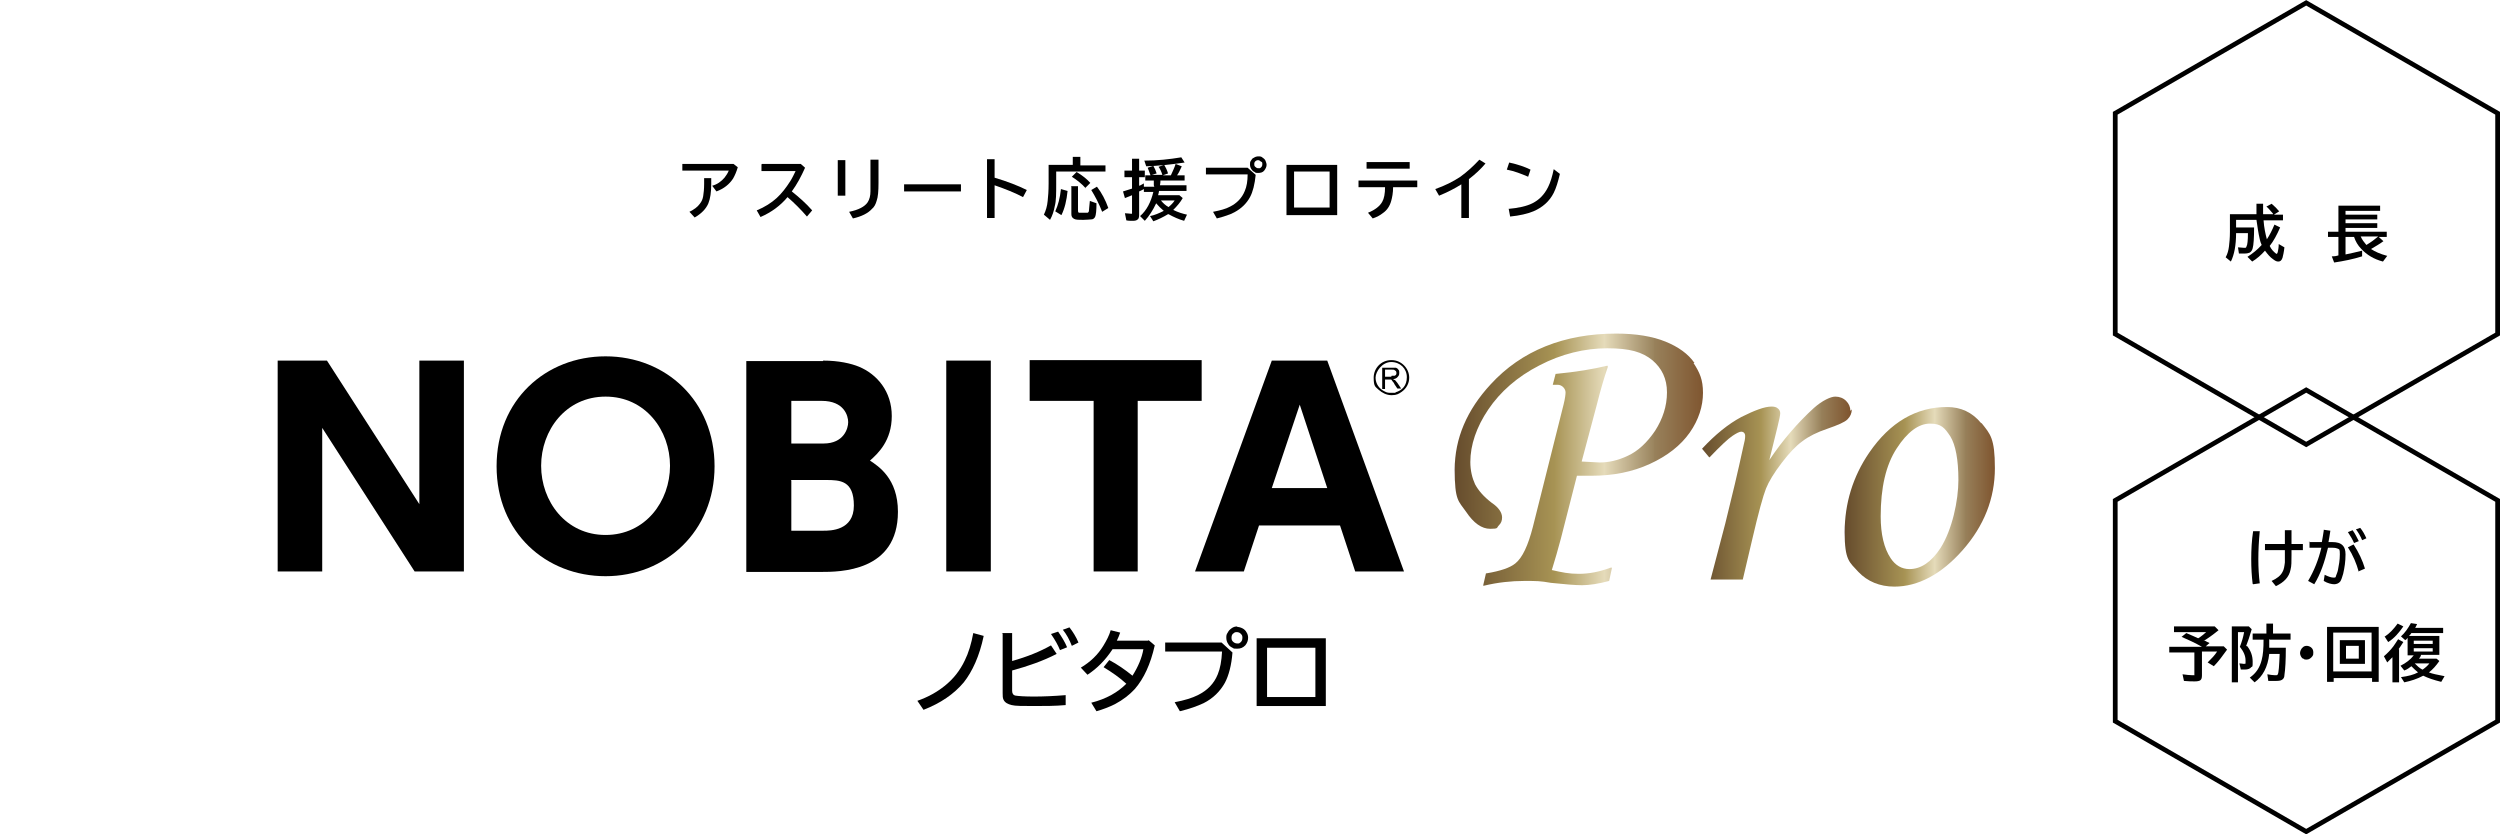
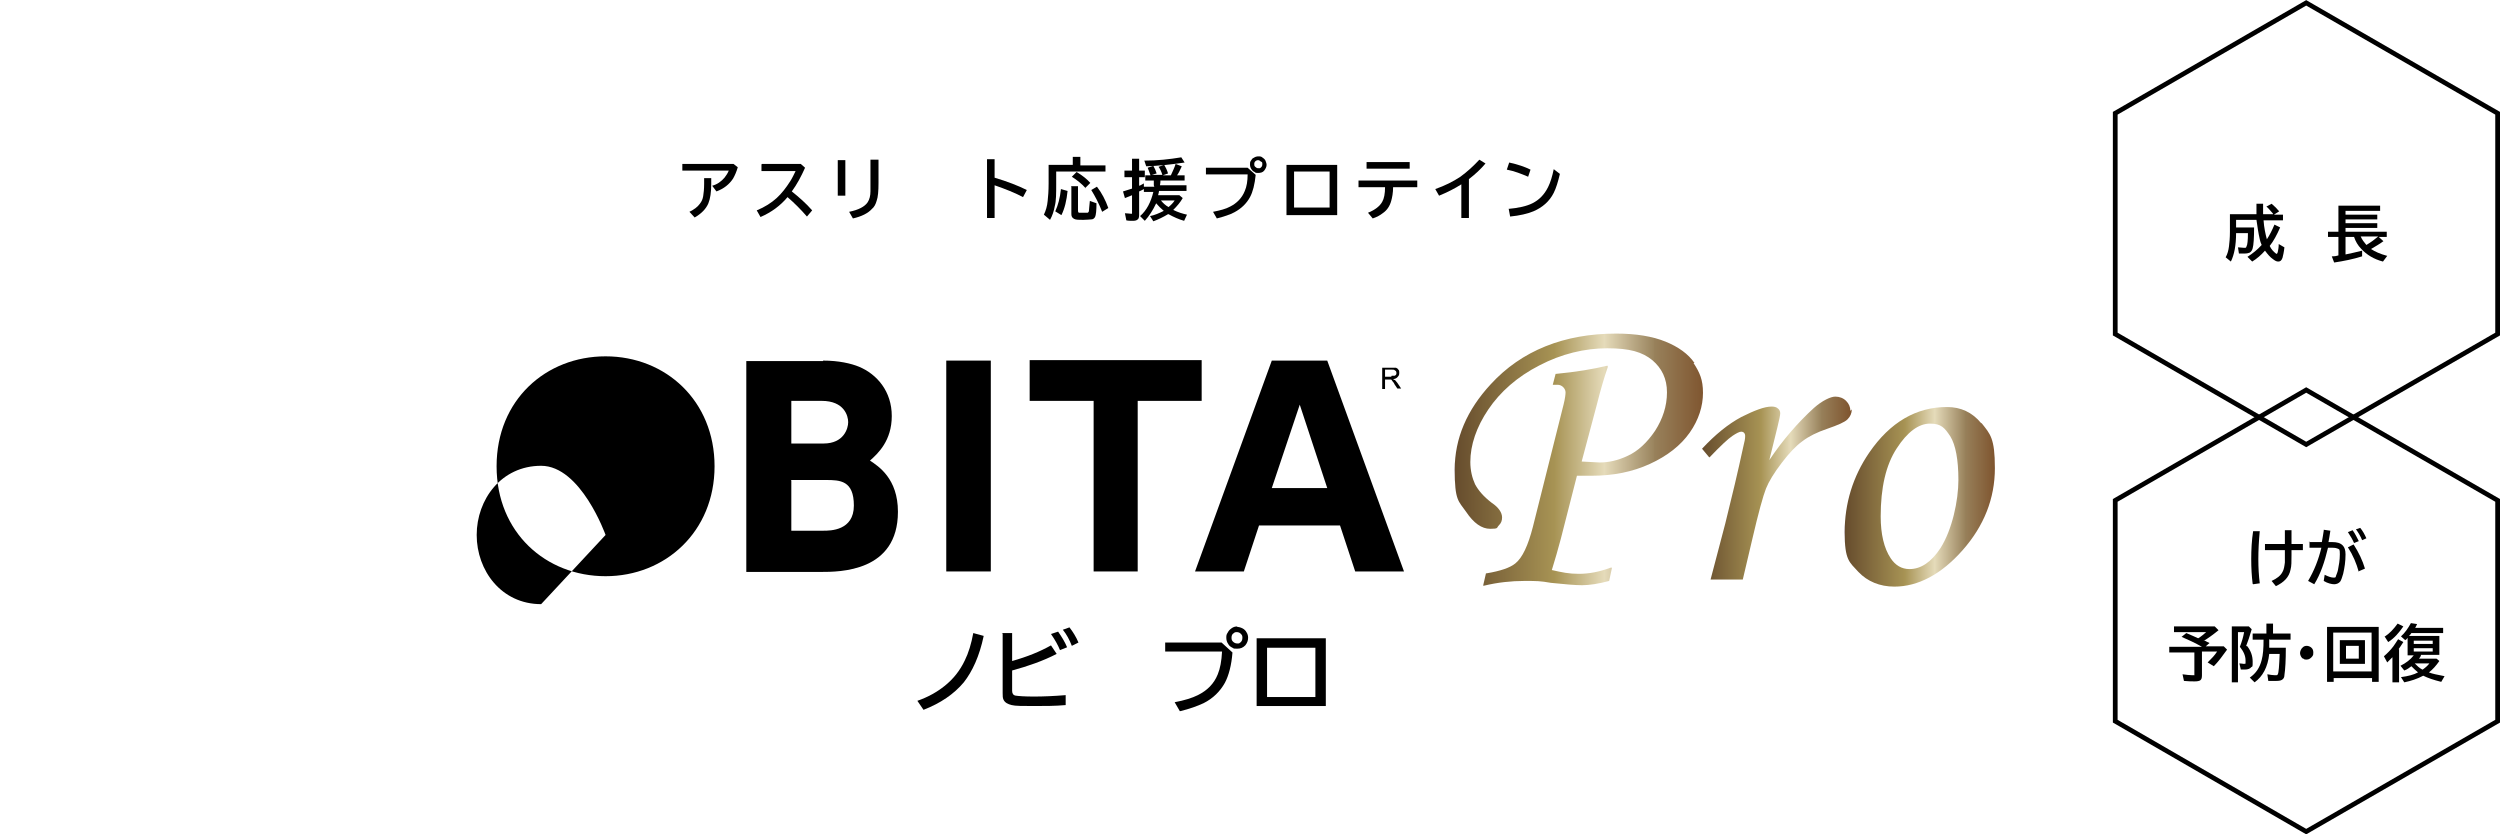
<svg xmlns="http://www.w3.org/2000/svg" id="_レイヤー_1" width="527.6" height="176.1" version="1.1" viewBox="0 0 527.6 176.1">
  <defs>
    <style>
      .st0 {
        isolation: isolate;
      }

      .st1 {
        fill: url(#_名称未設定グラデーション_3);
      }

      .st2 {
        fill: url(#_名称未設定グラデーション_2);
      }

      .st3 {
        fill: none;
        stroke: #000;
        stroke-miterlimit: 10;
      }

      .st4 {
        fill: url(#_名称未設定グラデーション);
      }
    </style>
    <linearGradient id="_名称未設定グラデーション" data-name="名称未設定グラデーション" x1="307" y1="81" x2="359.6" y2="81" gradientTransform="translate(0 178) scale(1 -1)" gradientUnits="userSpaceOnUse">
      <stop offset="0" stop-color="#3c191b" />
      <stop offset="0" stop-color="#664c2d" />
      <stop offset=".4" stop-color="#a79354" />
      <stop offset=".6" stop-color="#e5dbba" />
      <stop offset=".8" stop-color="#9a845e" />
      <stop offset=".8" stop-color="#98815b" />
      <stop offset="1" stop-color="#7f552f" />
    </linearGradient>
    <linearGradient id="_名称未設定グラデーション_2" data-name="名称未設定グラデーション 2" x1="359" y1="75" x2="390.5" y2="75" gradientTransform="translate(0 178) scale(1 -1)" gradientUnits="userSpaceOnUse">
      <stop offset="0" stop-color="#3c191b" />
      <stop offset="0" stop-color="#664c2d" />
      <stop offset=".4" stop-color="#a79354" />
      <stop offset=".6" stop-color="#e5dbba" />
      <stop offset=".8" stop-color="#9a845e" />
      <stop offset=".8" stop-color="#98815b" />
      <stop offset="1" stop-color="#7f552f" />
    </linearGradient>
    <linearGradient id="_名称未設定グラデーション_3" data-name="名称未設定グラデーション 3" x1="389.4" y1="73.1" x2="420.9" y2="73.1" gradientTransform="translate(0 178) scale(1 -1)" gradientUnits="userSpaceOnUse">
      <stop offset="0" stop-color="#3c191b" />
      <stop offset="0" stop-color="#664c2d" />
      <stop offset=".4" stop-color="#a79354" />
      <stop offset=".6" stop-color="#e5dbba" />
      <stop offset=".8" stop-color="#9a845e" />
      <stop offset=".8" stop-color="#98815b" />
      <stop offset="1" stop-color="#7f552f" />
    </linearGradient>
  </defs>
  <g>
    <g class="st0">
      <g class="st0">
        <path d="M479.7,45.2s0,0,0-.1c-.6-.7-1.1-1.3-1.4-1.5l1.1-.6c.6.5,1.1,1,1.6,1.6l-1.1.7h1.9v1.2h-4.1c.1,1.5.4,2.9.7,4,.6-.9,1.1-1.9,1.6-3.1l1.2.6c-.7,1.6-1.4,2.9-2.2,3.9.3.7.8,1.2,1.3,1.6.1,0,.2.1.2.1,0,0,.1-.1.2-.4.1-.5.2-1,.2-1.7l1.2.7c-.1,1-.3,1.8-.4,2.2-.2.6-.5.8-.9.8s-.7-.2-1.1-.5c-.6-.4-1.1-1-1.7-1.8-.8.9-1.7,1.7-2.7,2.3l-1-1c1.1-.7,2.1-1.5,3-2.5-.2-.4-.3-.8-.4-1.2-.3-1.3-.5-2.7-.7-4.1h-4.3v1.6h3.8c0,2.2-.1,3.7-.3,4.4-.1.4-.3.7-.6.9-.2.1-.6.2-1,.2s-.7,0-1.3,0l-.2-1.3c.5,0,.9.1,1.3.1s.4,0,.5-.3c.2-.3.3-1.3.3-2.8h-2.5c0,2.6-.4,4.6-1.1,6l-1.1-.9c.4-.7.6-1.5.7-2.3.1-.8.2-1.8.2-3.1v-3.7h5.6c0-.6,0-1.3,0-2.2h1.4c0,.6,0,1.3,0,2.2h2.1Z" />
        <path d="M500.3,52.5c.9.6,2,1.1,3.5,1.5l-.9,1.2c-1.9-.5-3.4-1.4-4.6-2.7-.7-.7-1.2-1.6-1.5-2.5h-1.8v3.7c1.1-.2,2.2-.5,3.5-.8v1.2c-1.9.6-3.9,1-5.9,1.3l-.5-1.3c.7,0,1.1-.1,1.4-.2v-3.9h-2.2v-1.1h2.2v-5.5h8.8v1.1h-7.3v.8h6.7v1h-6.7v.8h6.7v1h-6.7v.8h8.7v1.1h-1.7l1,.9c-.8.6-1.7,1.1-2.7,1.7ZM499.4,51.7c1-.6,1.8-1.2,2.5-1.8h-3.7c.3.7.7,1.2,1.2,1.8Z" />
      </g>
    </g>
    <polygon class="st3" points="527.1 70.5 527.1 23.9 486.7 .6 446.4 23.9 446.4 70.5 486.7 93.8 527.1 70.5" />
    <g class="st0">
      <g class="st0">
        <path d="M475.4,123.2c-.2-1.6-.3-3.3-.3-5.2s.1-4,.4-5.9h1.4c-.2,2.1-.3,4.1-.3,5.9s.1,3.5.3,5.1l-1.4.2ZM482.2,111.9h1.4v2.9h2.4v1.3h-2.4v1c0,1.4,0,2.4-.2,3.1-.3,1.6-1.4,2.7-3.1,3.5l-.9-1.1c1.1-.5,1.9-1.1,2.3-1.9.3-.5.4-1.2.5-2,0-.4,0-.9,0-1.5v-1.1h-4.2v-1.3h4.2v-2.9Z" />
        <path d="M487.2,114.4h2.8c.1-.7.3-1.5.4-2.4v-.2s1.4.2,1.4.2c-.1.9-.3,1.7-.4,2.4h.8c1,0,1.7.2,2.2.7.4.4.6,1,.6,1.9,0,1.5-.2,2.8-.5,4.1-.2.7-.4,1.3-.6,1.6-.3.4-.8.6-1.3.6s-1.4-.2-2.2-.7l.2-1.3c.8.4,1.4.6,1.9.6s.4-.1.5-.4c.1-.3.3-.7.4-1.2.2-1,.4-2.1.4-3.3s-.1-1-.4-1.2c-.2-.1-.6-.2-1.1-.2h-1c-.7,3-1.6,5.6-2.9,7.7l-1.3-.7c1.3-2.2,2.2-4.5,2.8-7h-2.5v-1.3ZM497.8,120.7c-.5-1.8-1.2-3.5-2.3-5.2l1.2-.6c1.1,1.7,1.9,3.4,2.4,5.1l-1.4.6ZM496.8,114.6c-.3-.7-.7-1.4-1.3-2.3l1-.4c.5.7.9,1.5,1.3,2.3l-1,.4ZM498.5,114c-.3-.8-.8-1.6-1.3-2.3l.9-.3c.5.6.9,1.3,1.3,2.2l-.9.4Z" />
      </g>
      <g class="st0">
        <path d="M465.3,135.2c.3.2.6.3,1,.5l-.8.7h3.8l.7.7c-1,1.4-1.9,2.6-2.8,3.5l-1.3-.8c.8-.8,1.5-1.5,2-2.3h-3.2v5c0,.6-.1.9-.4,1.1-.2.1-.5.2-1.1.2s-1.4,0-2.3-.1l-.3-1.4c.8.1,1.5.2,2.1.2s.4,0,.4-.1c0,0,0-.2,0-.3v-4.4h-5.3v-1.2h6.9c-1.4-.8-2.9-1.5-4.3-2.1l1-.8c1,.4,1.8.8,2.5,1.1.7-.4,1.2-.9,1.7-1.3h-6.8v-1.2h8.6l.8.8c-1.1.9-2.2,1.7-3.2,2.3Z" />
        <path d="M474.2,136.3c.8,1,1.2,2.1,1.2,3.3s0,1-.3,1.2c-.2.3-.7.5-1.3.5s-.6,0-.9,0l-.3-1.3c.4,0,.7.1.9.1s.4,0,.4-.1c0-.1,0-.3,0-.6,0-1-.4-1.9-1.2-2.9.4-1,.7-2,.9-3.1h-1.3v10.6h-1.3v-11.8h3.6l.6.6c-.4,1.4-.8,2.6-1.2,3.6ZM478.9,134.9c0,.7,0,1.3,0,1.8h3.5c0,2.6-.1,4.5-.3,5.8,0,.3-.1.6-.3.8-.3.3-.7.4-1.4.4s-1.2,0-1.7,0l-.2-1.4c.6.1,1.1.2,1.6.2s.5,0,.6-.2c.2-.3.3-1.8.4-4.3h-2.2c-.3,2.8-1.4,4.8-3.1,6l-1-1c1.3-.9,2.1-2.1,2.5-3.7.3-1.1.4-2.5.4-4.3h-2.3v-1.3h2.9v-2.1h1.4v2.1h3.7v1.3h-4.3Z" />
        <path d="M486.8,136.3c.3,0,.6.1.9.3.4.3.5.7.5,1.1s0,.5-.2.8c-.3.4-.7.7-1.2.7s-.4,0-.7-.2c-.2,0-.3-.2-.4-.3-.2-.3-.3-.6-.3-.9s.2-.9.6-1.2c.2-.2.5-.3.8-.3Z" />
        <path d="M502,132.3v11.6h-1.4v-.8h-8.1v.8h-1.4v-11.6h11ZM492.4,133.5v8.2h8.1v-8.2h-8.1ZM499.1,135.1v5h-5.3v-5h5.3ZM495.1,136.3v2.7h2.7v-2.7h-2.7Z" />
        <path d="M506.3,137v7h-1.4v-5.3c-.3.3-.6.6-1.1,1.1l-.7-1.3c.7-.6,1.4-1.3,2-2.1.3-.4.6-.9,1-1.5l1.1.6c-.4.6-.7,1.1-1,1.5ZM503.2,134.4c1.1-.7,2-1.7,2.8-2.8l1.2.6c-.9,1.3-1.9,2.5-3.2,3.3l-.7-1.1ZM510.9,138.4c-.1.2-.2.4-.4.6h3.7l.6.5c-.7,1-1.4,1.8-2.2,2.4.7.3,1.8.5,3.3.8l-.7,1.2c-1.6-.4-2.8-.8-3.8-1.3-1.3.7-2.6,1.1-4,1.4l-.7-1.1c1.5-.2,2.7-.5,3.6-1-.5-.4-.9-.8-1.4-1.3-.4.3-.9.7-1.5.9l-.8-1c1.2-.6,2.1-1.3,2.8-2.2h-1.3v-3.7h0c-.1.2-.3.4-.5.5l-.9-.8c.8-.7,1.5-1.7,2.1-2.8l1.3.2c-.1.3-.3.6-.4.8h0s5.9,0,5.9,0v1.1h-6.7c-.1.2-.3.4-.5.6h6.4v4h-3.9ZM509.4,135.2v.7h4v-.7h-4ZM509.4,136.8v.7h4v-.7h-4ZM511.3,141.3h0c.7-.5,1.1-.9,1.4-1.3h-3.1c.5.5,1,1,1.6,1.3Z" />
      </g>
    </g>
    <polygon class="st3" points="446.4 105.6 446.4 152.2 486.7 175.5 527.1 152.2 527.1 105.6 486.7 82.3 446.4 105.6" />
  </g>
  <g>
    <g class="st0">
      <g class="st0">
        <path d="M144.1,34.6h10.7l.9.7c-.3,1-.6,1.7-1,2.4-.8,1.2-1.9,2.1-3.5,2.7l-.9-1.2c1.1-.3,1.9-.9,2.6-1.7.4-.5.7-1,.9-1.5h-9.8v-1.4ZM148.5,37.6h1.6v1.2c0,1.8-.2,3.1-.6,4.1-.5,1.2-1.5,2.2-2.9,3l-1.1-1.2c1-.5,1.7-1,2.2-1.7.4-.5.6-1,.7-1.6.1-.6.2-1.5.2-2.6v-1.2Z" />
        <path d="M160.8,34.6h8.2l.9.8c-.8,1.8-1.7,3.5-2.8,5,1.5,1.2,3,2.5,4.3,4l-1.1,1.3c-1.3-1.5-2.7-2.9-4.1-4.1-1.5,1.8-3.4,3.2-5.7,4.2l-.8-1.4c1.7-.7,3.1-1.6,4.2-2.6,1.1-1,2-2.2,2.9-3.6.5-.8.8-1.5,1.1-2.1h-7.2v-1.4Z" />
        <path d="M176.8,33.8h1.6v7.5h-1.6v-7.5ZM183.8,33.7h1.6v4.9c0,1.7-.1,3-.4,3.8-.2.7-.5,1.3-1,1.7-.8.9-2.2,1.6-4,2l-.8-1.4c2-.4,3.3-1.1,3.9-2,.4-.6.6-1.4.6-2.3,0-.4,0-1,0-1.8v-4.9Z" />
-         <path d="M190.8,38.9h12v1.5h-12v-1.5Z" />
        <path d="M208.3,33.6h1.6v3.9c2.7.8,5,1.7,6.8,2.6l-.8,1.5c-1.7-.9-3.7-1.7-6-2.5v6.9h-1.6v-12.4Z" />
        <path d="M228,34.9h5.3v1.3h-10.4v2.7c0,1.9,0,3.5-.3,4.6-.2,1.1-.5,2-1,2.9l-1.3-1.1c.4-.8.7-1.8.8-2.9.1-.9.2-2.1.2-3.7v-3.9h5.1v-1.7h1.6v1.7ZM222.7,44.6c.6-1.3,1-2.8,1.2-4.7l1.4.4c-.2,2-.6,3.7-1.3,5.1l-1.3-.8ZM226,39.3h1.5v5.1c0,.2,0,.4.2.5.1,0,.4,0,.8,0s.8,0,1,0c.1,0,.2-.1.3-.3,0-.3.1-1,.2-2.2l1.4.5c0,1.5-.1,2.5-.3,2.9-.2.3-.4.5-.8.5-.3,0-.9.1-1.7.1s-1.6,0-1.9-.2c-.4-.2-.6-.5-.6-1v-5.8ZM229.1,39.7c-.8-.9-1.8-1.7-2.9-2.4l1-1c1.2.7,2.2,1.5,2.9,2.3l-1.1,1.1ZM232.6,44.7c-.7-1.8-1.5-3.3-2.3-4.6l1.2-.7c1,1.3,1.8,2.8,2.4,4.5l-1.3.8Z" />
        <path d="M243.5,39.1c0-.2,0-.5,0-.8v-.2s-1.8,0-1.8,0v-1.1h1.1c-.2-.6-.4-1.1-.6-1.6l1.2-.4c.3.5.5,1,.7,1.6l-1,.3h2.2c-.2-.7-.5-1.3-.8-1.7l1.2-.4c.3.5.6,1.1.8,1.8l-1.1.4h1.7c.4-.9.8-1.7,1-2.4l1.3.5c-.4.9-.7,1.5-1,1.9h1.6v1.1h-5.1c0,.2,0,.5-.1,1h5.6v1.2h-5.8c0,.2-.1.5-.2.9h4.5l.7.6c-.5.9-1.2,1.7-2,2.5,1,.5,2,.8,2.9,1l-.6,1.3c-1.1-.3-2.2-.8-3.3-1.4,0,0,0,0-.1,0-1,.6-2,1.1-3.1,1.5l-.7-1.1c1-.2,1.9-.6,2.9-1.1-.6-.5-1.2-1.1-1.6-1.6-.7,1.5-1.5,2.7-2.4,3.7l-1-1c1.4-1.2,2.3-3,2.8-5.1h-2v-.6c-.3.2-.6.3-1,.5v5c0,.4-.1.8-.3.9-.2.2-.5.3-1,.3s-1,0-1.4-.1l-.3-1.5c.5,0,.9.1,1.2.1s.3,0,.3,0c0,0,0-.1,0-.2v-3.7c-.5.2-1,.4-1.5.6l-.4-1.4c.7-.2,1.3-.4,1.9-.6v-2.4h-1.6v-1.4h1.6v-2.5h1.5v2.5h1.2v1.4h-1.2v1.8c.2,0,.6-.3,1-.5v.7h2.2ZM241.4,33.9c2.9,0,5.5-.3,7.9-.7l.7,1.1c-2.7.4-5.4.7-8.1.8l-.4-1.2ZM246.6,43.7c.5-.4,1-.9,1.3-1.4h-2.9c.4.5.9,1,1.6,1.4Z" />
        <path d="M254.5,35.4h8.8l1.7,1.5c-.2,2-.6,3.6-1.2,4.7-.7,1.3-1.8,2.4-3.3,3.2-.9.5-2.2.9-3.7,1.3l-.8-1.4c1.5-.3,2.7-.6,3.6-1.1,1.4-.7,2.5-1.8,3.1-3.3.4-.9.6-2.1.6-3.5h-8.8v-1.4ZM265.6,33c.3,0,.6,0,.9.3.3.2.5.4.6.7.1.3.2.5.2.8,0,.4-.2.8-.5,1.2-.3.4-.8.5-1.3.5s-.5,0-.7-.2c-.3-.1-.5-.3-.7-.6-.2-.3-.3-.6-.3-1s0-.5.2-.8.3-.5.6-.6c.3-.2.6-.3,1-.3ZM265.6,33.8c-.2,0-.3,0-.5.1-.3.2-.4.4-.4.7s0,.4.2.6c.2.2.4.3.6.3s.3,0,.4,0c.3-.2.5-.4.5-.8s0-.5-.3-.6c-.2-.2-.4-.3-.6-.3Z" />
        <path d="M271.5,34.8h10.7v10.6h-10.7v-10.6ZM273.1,36.2v7.6h7.5v-7.6h-7.5Z" />
        <path d="M286.9,38.1h12.2v1.4h-5.1c0,1.2-.2,2.2-.4,2.9-.3,1.1-.9,2-1.8,2.6-.5.4-1.2.8-2.1,1.1l-1-1.2c1.5-.6,2.5-1.4,3-2.3.4-.7.6-1.7.6-3.1h-5.6v-1.4ZM288.4,34.2h9.1v1.4h-9.1v-1.4Z" />
        <path d="M308.4,45.9v-7c-1.4.9-3,1.7-4.7,2.4l-.8-1.4c2-.7,3.8-1.6,5.3-2.6,1.5-1.1,2.8-2.3,4-3.6l1.3.8c-1,1.2-2.2,2.3-3.5,3.3v8.2h-1.6Z" />
        <path d="M322.5,37.3c-1.4-.6-2.9-1.2-4.5-1.5l.5-1.5c1.8.4,3.3.9,4.5,1.5l-.5,1.5ZM318.2,44.1c2.3-.2,4-.6,5.2-1.2,1.4-.7,2.5-1.8,3.3-3.4.5-1,.9-2.3,1.2-3.8l1.3,1c-.4,1.7-.8,3-1.3,4-.9,1.8-2.4,3.1-4.3,3.9-1.2.5-2.9.9-4.9,1.1l-.3-1.6Z" />
      </g>
    </g>
    <g>
      <g>
        <g>
          <path class="st4" d="M357.6,76.6c-1.3-1.9-3.4-3.4-6.1-4.5s-6.2-1.7-10.4-1.7c-11,0-20,3.6-26.5,10.7-5,5.4-7.6,11.4-7.6,18s.8,6.6,2.4,8.9c1.6,2.4,3.3,3.6,5.1,3.6s1.3-.2,1.8-.7.7-1,.7-1.7c0-1-.7-2.1-2.2-3.1-1.7-1.3-2.8-2.6-3.5-3.9-.6-1.3-1-2.9-1-4.7,0-3.6,1.3-7.4,3.8-11.1s6.1-6.9,10.8-9.3c4.6-2.4,9.5-3.6,14.3-3.6s7.4.8,9.5,2.5c2,1.7,3.1,3.9,3.1,6.8s-.9,5.6-2.5,8.1c-1.7,2.5-3.6,4.3-5.8,5.3-2.1,1-4.1,1.4-5.9,1.4l-3.8-.2,3.2-12c.8-3.2,1.6-5.9,2.3-7.9v-.3h-.2c-2.9.7-6.5,1.3-10.7,1.7h-.1l-.6,2.3h.2c.4,0,.7,0,.8,0,.5,0,.9.2,1.2.5.3.3.5.7.5,1.1s-.1,1.3-.4,2.5l-6.5,25.9c-1,3.9-2.2,6.5-3.7,7.7-1.1.9-3.1,1.6-6.1,2.1h-.1l-.6,2.6h.2c2.9-.7,5.8-1,8.5-1s3.3,0,5.6.4c2.9.3,5.1.5,6.6.5s3.5-.3,5.7-.9h0l.6-2.8h-.3c-2.4.9-4.6,1.3-6.7,1.3s-3.5-.3-5.7-.8c.7-2.2,1.3-4.4,1.9-6.6l3.4-13.3c1.4,0,2.4,0,3.1,0,4.5,0,8.6-.8,12.3-2.5,3.7-1.7,6.5-3.9,8.4-6.6s2.8-5.6,2.8-8.4-.7-4.3-2-6.3h.2Z" />
          <path class="st2" d="M390.5,86.7c0-.8-.3-1.5-.9-2.1s-1.4-.9-2.3-.9-2.7.8-4.5,2.4c-3.4,3.1-6.6,6.8-9.4,11l1.7-6.9c.4-1.6.6-2.6.6-3s-.2-.8-.5-1c-.3-.3-.8-.4-1.3-.4-1.5,0-3.6.8-6.4,2.2-2.8,1.5-5.5,3.7-8.3,6.7h0c0,0,1.5,1.8,1.5,1.8h.1c2.3-2.4,3.9-3.9,4.8-4.5s1.5-.9,1.9-.9.8.3.8.9-.1,1.1-.4,2.3c-1.1,5.1-2.4,10.6-3.8,16.2l-3.1,11.8h6.8l2-8.5c1.3-5.6,2.3-9.2,2.9-10.7s1.7-3.3,3.3-5.4c1.6-2.1,3-3.6,4.4-4.6,1.3-1,3.1-1.9,5.2-2.6,2.3-.8,3.7-1.4,4.3-2,.6-.6.9-1.3.9-2.1l-.3.3Z" />
          <path class="st1" d="M418.1,89.3c-1.9-2.3-4.3-3.4-7.2-3.4-6.5,0-12,3.2-16.4,9.6-3.5,5.1-5.2,10.8-5.2,16.8s1,6.3,2.9,8.4c1.9,2,4.5,3.1,7.6,3.1,5,0,9.9-2.6,14.4-7.7s6.8-10.9,6.8-17.3-1-7.2-2.8-9.5h0ZM403,120.1c-1.7,0-3-.8-4-2.3-1.4-2.1-2.1-5.1-2.1-8.8,0-6.1,1.1-10.9,3.4-14.4,2.2-3.4,4.6-5.2,7-5.2s3.1.9,4.3,2.7c1.1,1.8,1.7,4.9,1.7,9.2s-1.3,10.5-3.8,14.4c-1.9,2.9-4.1,4.4-6.5,4.4Z" />
        </g>
        <g>
-           <path d="M69,76.1l19.5,30.3v-30.3h9.4v44.5h-10.4l-19.5-30.3v30.3h-9.4v-44.5s10.4,0,10.4,0Z" />
-           <path d="M127.8,75.2c12.7,0,23,9.4,23,23.2s-10.4,23.2-23,23.2-23-9.2-23-23.2,10.4-23.2,23-23.2ZM127.8,112.9c8.4,0,13.6-7.1,13.6-14.6s-5.2-14.6-13.6-14.6-13.6,7.1-13.6,14.6,5.2,14.6,13.6,14.6Z" />
+           <path d="M127.8,75.2c12.7,0,23,9.4,23,23.2s-10.4,23.2-23,23.2-23-9.2-23-23.2,10.4-23.2,23-23.2ZM127.8,112.9s-5.2-14.6-13.6-14.6-13.6,7.1-13.6,14.6,5.2,14.6,13.6,14.6Z" />
          <path d="M173.7,76.1c3.3,0,5.9.6,7.6,1.3,3.8,1.6,6.9,5.2,6.9,10.4s-2.9,7.9-4.6,9.4c1.8,1.2,5.9,3.8,5.9,10.8,0,12.7-12.3,12.7-16.3,12.7h-15.7v-44.5h16.2ZM167,84.6v9h6.8c4.3,0,5.2-3.2,5.2-4.5s-.8-4.5-5.6-4.5h-6.4ZM167,101.4v10.6h6.8c1.4,0,6.4,0,6.4-5.3s-2.9-5.4-5.9-5.4h-7.4,0Z" />
          <path d="M209.1,76.1v44.5h-9.4v-44.5h9.4Z" />
          <path d="M240.2,120.6h-9.4v-36h-13.5v-8.6h36.3v8.6h-13.5v36h0Z" />
          <path d="M265.7,110.9l-3.2,9.7h-10.3l16.2-44.5h11.7l16.2,44.5h-10.3l-3.2-9.7h-17.1ZM280.1,103l-5.8-17.6-5.9,17.6h11.7,0Z" />
        </g>
        <g>
          <path d="M294.4,80.2s-.2,0-.4-.2c.4,0,.8-.2,1-.5.2-.2.3-.4.3-.8s0-.5-.2-.7c-.1-.2-.3-.3-.5-.4h-2.9v4.5h.6v-2h1.3s.2.2.3.4c0,0,.3.3.4.6l.6.9h.8l-.8-1.2c-.2-.2-.3-.4-.5-.6M293.6,79.5h-1.3v-1.5h1.4c.3,0,.6,0,.7.2.2,0,.3.3.3.5s0,.3-.1.4c0,0-.2.2-.3.2-.2,0-.4,0-.6,0" />
-           <path d="M293.6,76c-2.1,0-3.7,1.7-3.7,3.7s.4,1.9,1.1,2.6c.7.6,1.6,1.1,2.7,1.1s1.5-.3,2.1-.7c1-.7,1.6-1.8,1.6-3,0-2-1.7-3.7-3.7-3.7M294.5,82.9c-.3,0-.6,0-.9,0-.5,0-.9,0-1.4-.3-1.1-.5-1.9-1.6-1.9-2.9s1.4-3.3,3.3-3.3,3.3,1.4,3.3,3.2-1,2.8-2.4,3.2" />
        </g>
      </g>
      <g class="st0">
        <g class="st0">
          <path d="M193.6,147.9c2.3-.8,4.2-1.9,5.7-3.1,1.9-1.5,3.3-3.3,4.3-5.4.8-1.6,1.4-3.6,1.8-5.8l2.2.6c-.9,4.3-2.4,7.5-4.2,9.8-2.1,2.5-4.9,4.4-8.5,5.8l-1.3-1.9Z" />
          <path d="M211.4,133.6h2.2v5.9c3.2-.9,5.9-2,8.2-3.3l1.2,1.8c-2.9,1.5-6.1,2.6-9.4,3.5v4.3c0,.5.2.9.7,1,.6.1,1.9.2,3.9.2s4.3-.1,6.7-.3v2.1c-2.2.2-4.4.2-6.7.2s-4,0-4.7-.2c-.8-.2-1.4-.5-1.7-1.1-.2-.4-.2-.8-.2-1.4v-12.6ZM223.7,137.2c-.4-1-1-2.1-1.9-3.4l1.5-.5c.7,1,1.4,2.1,1.9,3.3l-1.5.6ZM226.2,136.3c-.5-1.3-1.1-2.4-1.9-3.4l1.4-.5c.7.9,1.4,2,1.9,3.2l-1.4.7Z" />
-           <path d="M242.4,135.1l1.3,1.1c-.9,4-2.3,7-4.2,9.2-1.1,1.2-2.5,2.3-4.2,3.2-1.2.6-2.5,1.1-3.9,1.5l-1.1-1.8c3.2-.8,5.6-2.2,7.4-4-1.4-1.3-3-2.4-4.8-3.5l1.2-1.5c1.7.9,3.3,2,4.9,3.3,1.2-1.9,2-3.8,2.3-5.6h-6.5c-1.5,2.3-3.3,4.1-5.3,5.4l-1.4-1.5c2-1.2,3.6-2.7,4.8-4.7.6-1,1.2-2.1,1.5-3.2l2,.5c-.2.6-.4,1.1-.7,1.7h6.6Z" />
          <path d="M245.9,135.6h11.9l2.3,2.1c-.2,2.7-.8,4.9-1.6,6.4-1,1.8-2.5,3.3-4.5,4.3-1.3.6-2.9,1.2-5,1.7l-1.1-1.9c2.1-.4,3.7-.9,4.9-1.5,2-1,3.4-2.4,4.2-4.4.5-1.2.8-2.8.9-4.8h-12v-1.9ZM261,132.3c.4,0,.8.1,1.2.3.4.2.7.5.9.9.2.3.3.7.3,1.1,0,.6-.2,1.1-.6,1.6-.5.5-1,.7-1.7.7s-.7,0-1-.2c-.4-.2-.7-.4-.9-.8-.3-.4-.4-.9-.4-1.3s0-.7.3-1.1c.2-.4.4-.6.8-.9.4-.3.8-.4,1.3-.4ZM261,133.4c-.2,0-.4,0-.6.2-.4.2-.5.6-.5,1s.1.6.3.8c.2.2.5.4.9.4s.4,0,.5-.1c.4-.2.6-.6.6-1.1s-.1-.6-.4-.9c-.2-.2-.5-.3-.8-.3Z" />
          <path d="M265.2,134.7h14.6v14.3h-14.6v-14.3ZM267.4,136.7v10.4h10.2v-10.4h-10.2Z" />
        </g>
      </g>
    </g>
  </g>
</svg>